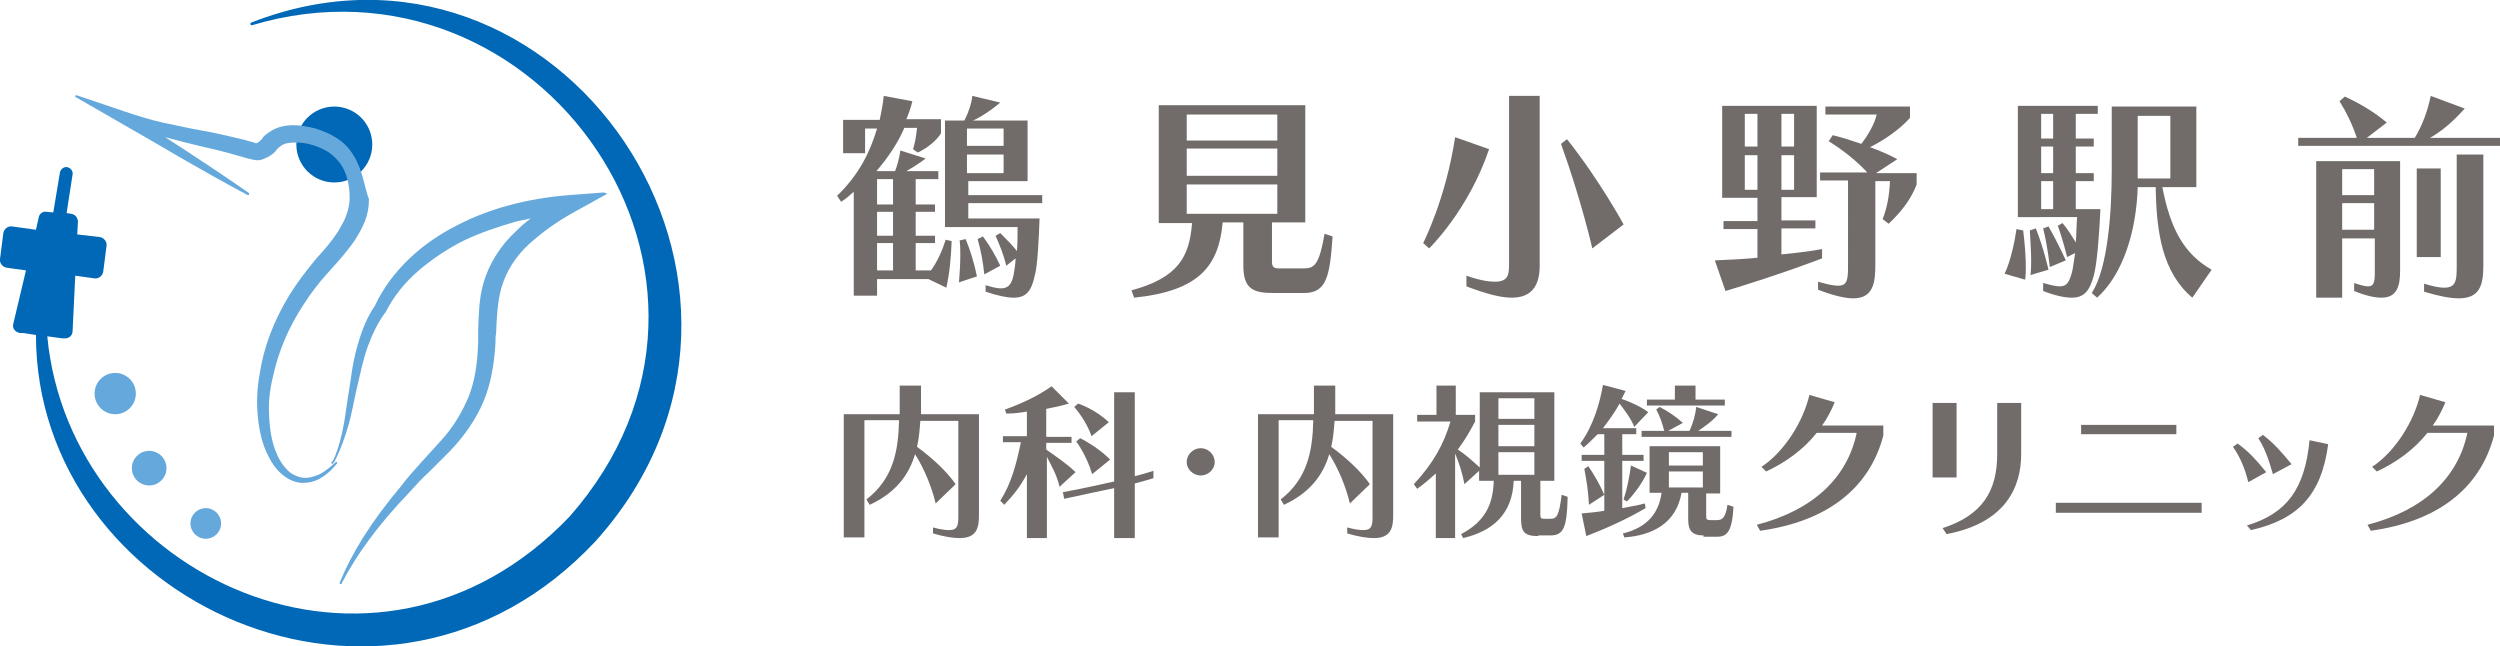
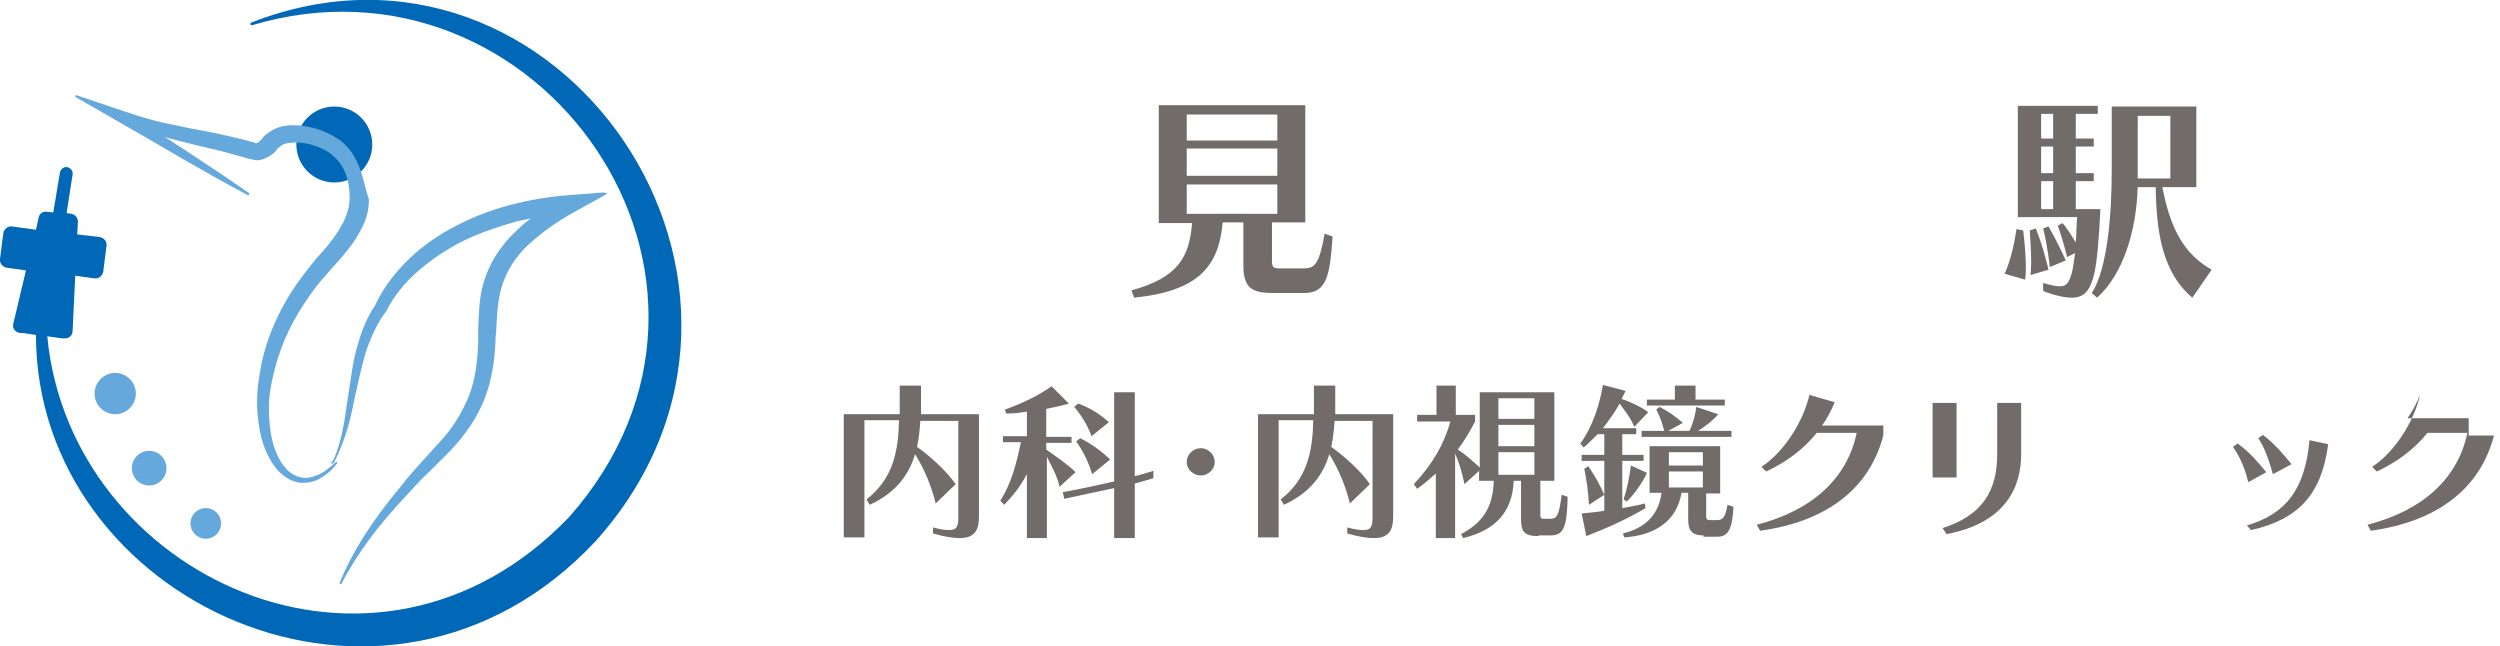
<svg xmlns="http://www.w3.org/2000/svg" version="1.1" id="レイヤー_1" x="0px" y="0px" viewBox="0 0 375.4 97" style="enable-background:new 0 0 375.4 97;" xml:space="preserve">
  <style type="text/css">
	.st0{fill:#0068B6;}
	.st1{fill:#65A9DC;}
	.st2{fill:#716C6A;}
</style>
  <g>
    <g>
      <circle class="st0" cx="50.2" cy="21.7" r="5.7" />
      <path class="st1" d="M53,23.2c-0.6-1-1.5-1.9-2.5-2.5c-0.9-0.6-1.9-1-3.1-1.4c-1.2-0.3-2.3-0.5-3.3-0.5c0,0,0,0,0,0    c-1.4,0-2.6,0.3-3.6,1c-0.3,0.2-0.6,0.4-0.8,0.6c-0.1,0.1-0.3,0.3-0.3,0.4c-0.1,0.1-0.1,0.1-0.2,0.2c-0.2,0.2-0.5,0.5-0.7,0.5    c0,0-0.1,0-0.1,0c0,0,0,0,0,0c0,0-0.2,0-0.2-0.1l-0.4-0.1c-0.5-0.1-1-0.3-1.5-0.4c-2.1-0.5-4.2-1-6-1.3c-0.5-0.1-1.1-0.2-1.6-0.3    c-1.4-0.3-2.9-0.6-4.3-0.9c-1.8-0.4-3.7-1-5.8-1.7l-7.1-2.4c-0.1,0-0.2,0-0.2,0.1c0,0.1,0,0.2,0.1,0.2l11.3,6.5l4.8,2.8    c3,1.7,6.1,3.5,9.7,5.4c0.1,0,0.2,0,0.2-0.1c0-0.1,0-0.2,0-0.2c-3.3-2.3-6.3-4.3-9.2-6.2l-3.4-2.2c1.8,0.5,3.5,0.9,5.1,1.3    c1.8,0.4,3.9,0.9,5.9,1.5c0.5,0.1,1,0.3,1.4,0.4l0.5,0.1c0.1,0,0.2,0.1,0.4,0.1c0.4,0.1,0.9,0.1,1.4-0.1c0.8-0.3,1.4-0.7,1.8-1.1    c0.1-0.1,0.2-0.3,0.3-0.4c0.1-0.1,0.1-0.1,0.2-0.2c0.1-0.1,0.3-0.2,0.4-0.3c0.5-0.4,1.3-0.5,2.2-0.5c0.8,0,1.7,0.1,2.6,0.4    c1,0.3,1.8,0.7,2.4,1.1c0.7,0.5,1.3,1.1,1.8,1.8c0.9,1.4,1.3,3.1,1.3,5c0,0.9-0.2,1.9-0.5,2.6c-0.2,0.7-0.7,1.5-1.2,2.4    c-0.9,1.4-2,2.7-3.2,4l-0.5,0.6c-1.3,1.6-2.6,3.3-3.7,5.1c-2.3,3.8-3.8,7.7-4.4,11.7c-0.4,2.2-0.5,4.3-0.3,6.3    c0.2,2.3,0.7,4.4,1.6,6.1c0.5,1,1.1,1.9,1.9,2.6c0.9,0.8,1.9,1.3,3,1.4c0.1,0,0.3,0,0.4,0c1.1,0,2.1-0.4,2.7-0.8    c0.8-0.5,1.5-1.1,2.3-2.1c0.1-0.1,0-0.1,0-0.2c-0.1-0.1-0.1-0.1-0.2,0c-0.9,0.8-1.6,1.4-2.4,1.8c-0.7,0.3-1.7,0.7-2.7,0.5    c-1.1-0.2-1.9-0.8-2.3-1.3c-0.6-0.6-1.1-1.4-1.5-2.4c-0.7-1.6-1-3.5-1.1-5.7c-0.1-1.9,0.1-3.8,0.6-5.8c0.8-3.7,2.3-7.3,4.6-10.8    c1.1-1.7,2.3-3.3,3.6-4.7c0.3-0.3,0.5-0.6,0.8-0.9c1.1-1.2,2.2-2.5,3.2-3.9c0.7-1.1,1.2-2,1.6-3c0.4-1,0.6-2.1,0.6-3.3    C54.7,28.1,54.5,25.5,53,23.2z" />
      <path class="st1" d="M90.7,28.9l-5.3,0.4c-6.2,0.5-11.9,2-16.7,4.5c-2.8,1.4-5.2,3.1-7.2,5c-2.2,2.1-4,4.5-5.2,7.1    c-1.1,1.6-1.9,3.5-2.5,5.6c-0.6,1.9-0.9,3.7-1.2,5.9c-0.1,0.6-0.2,1.3-0.3,1.9c-0.2,1.3-0.4,2.7-0.6,4c-0.4,2.3-0.9,4.1-1.6,5.7    l-0.3,0.4c-0.1,0.1,0,0.2,0,0.2c0.1,0.1,0.1,0.1,0.2,0l0.3-0.4c0,0,0,0,0,0c0.8-1.6,1.5-3.5,2.1-5.6c0.4-1.5,0.7-3.1,1-4.5    c0.1-0.4,0.2-0.9,0.3-1.3c0.4-1.7,0.8-3.7,1.5-5.7c0.7-1.9,1.5-3.6,2.6-5.1l0.1-0.1c1.2-2.4,2.9-4.5,5-6.3c2-1.7,4.2-3.2,6.8-4.5    c2.3-1.1,4.9-2,7.7-2.8c0.7-0.2,1.5-0.3,2.3-0.5c-0.8,0.6-1.5,1.2-2.2,1.9c-2.4,2.2-4.1,5-4.9,7.8c-0.7,2.4-0.7,4.8-0.8,7.2    c0,0.6,0,1.1,0,1.7c-0.1,3.2-0.5,5.8-1.4,8.1c-1,2.4-2.4,4.8-4.4,6.9l-2.9,3.2c-0.9,1-1.9,2.1-2.8,3.3c-4.6,5.5-7.4,10-9.3,14.6    c0,0.1,0,0.2,0.1,0.2c0,0,0,0,0.1,0c0.1,0,0.1,0,0.1-0.1c2.3-4.4,5.5-8.8,10.2-13.7c0.9-1,1.8-2,3-3.1l3.1-3.1    c2.2-2.3,3.9-4.8,5-7.4c1-2.4,1.6-5.2,1.8-8.8c0-0.5,0-1,0.1-1.5c0.1-2.4,0.2-4.7,0.8-6.8c0.7-2.4,2.1-4.7,4.2-6.6    c1.8-1.6,3.9-3.2,6.8-4.8l4.7-2.6c0.1,0,0.1-0.1,0.1-0.2C90.8,29,90.8,28.9,90.7,28.9z" />
      <circle class="st1" cx="30.9" cy="78.6" r="2.3" />
      <circle class="st1" cx="22.4" cy="70.3" r="2.6" />
      <circle class="st1" cx="17.3" cy="59.1" r="3.1" />
      <path class="st0" d="M37.7,3.4c-0.2,0.1-0.1,0.4,0.1,0.4C80.9-9.1,116.9,42,85.5,77.6c-29.2,30.5-75,8.9-78.4-27.1l2.2,0.3l0.3,0    c0.7,0.1,1.3-0.4,1.3-1.1l0.4-8.3l2.9,0.4c0.6,0.1,1.2-0.4,1.3-1l0.5-3.9c0.1-0.6-0.4-1.2-1-1.3l-3.4-0.4l0.1-1.9    c0-0.6-0.4-1.1-1-1.2l-0.7-0.1l0.9-5.8c0.1-0.5-0.3-1-0.8-1.1c-0.5-0.1-1,0.3-1.1,0.8L8,31.9l-1-0.1c-0.6-0.1-1.1,0.3-1.2,0.9    l-0.4,1.8L1.8,34c-0.6-0.1-1.2,0.4-1.3,1L0,38.9c-0.1,0.6,0.4,1.2,1,1.3l2.9,0.4l-1.9,8c-0.2,0.7,0.3,1.3,1,1.4L3.4,50l2,0.3    c0,39.9,52.5,64.6,84,31C123.7,43.2,83.9-14.7,37.7,3.4z" />
    </g>
    <g>
      <g>
-         <path class="st2" d="M139.4,41.9h-7.7v2.5h-3.5V28.8c-0.7,0.6-1.1,1-1.9,1.5l-0.6-0.9c3.2-3.1,4.9-6.4,6-10.1h-1.8V23h-3.3v-5     h5.5c0.2-1,0.5-2.4,0.6-3.6l4.3,0.8c-0.2,0.9-0.6,2-0.9,2.7h5.2V20c-0.6,1.1-2.3,2.4-3.5,2.9l-0.7-0.5c0.3-0.9,0.5-2.1,0.6-3.2     h-1.9c-1,2.3-2.4,4.4-4.2,6.5h2.8c0.6-1.5,0.8-3.1,0.8-3.1l3.8,1.2c0,0-1.3,1-2.9,1.9h4.8v1.2h-3.4v3.8h2.9v1.1h-2.9v3.6h2.9v1.1     h-2.9v4.1h2.3c1-1.4,1.7-3,2.2-4.6l0.9,0.2c-0.1,2.5-0.3,4.8-0.8,7L139.4,41.9z M134.1,26.9h-2.4v3.8h2.4V26.9z M134.1,31.8h-2.4     v3.6h2.4V31.8z M134.1,36.5h-2.4v4.1h2.4V36.5z M147.9,42.8c1,0.3,1.8,0.5,2.4,0.5c1.1,0,1.6-0.6,1.9-2c0.1-0.5,0.3-1.8,0.3-2.5     l-1.4,1.1c-0.4-1.7-1-3.1-1.6-4.5l0.7-0.4c1,1,1.9,1.9,2.5,2.7c0.1-0.9,0.1-2.7,0.1-3.6h-10.9V18.1h2.9c0.6-1.1,1.1-2.6,1.2-3.7     l4.2,1c-2,1.7-3.8,2.6-4.1,2.7h8.2v9.1h-8.9v2.1h11.1v1.2h-11.1v2.3h10.7c-0.1,2.9-0.3,7.1-0.7,8.5c-0.5,2.3-1.2,3.4-3.2,3.4     c-1,0-2.4-0.3-4.2-0.9V42.8z M144,42.4c0.1-1.4,0.2-2.7,0.2-4.1c0-0.7,0-1.4-0.1-2.2l0.9-0.2c0.6,1.4,1.3,3.6,1.7,5.6L144,42.4z      M150.7,19.3h-5.5v2.6h5.5V19.3z M150.7,23.2h-5.5V26h5.5V23.2z M147.8,41.2c-0.2-2-0.5-3.5-1-5.3l0.8-0.4     c1.1,1.5,1.9,2.9,2.6,4.4L147.8,41.2z" />
        <path class="st2" d="M191.3,44c-3,0-4.6-0.5-4.6-4.1v-6.5h-3.1c-0.6,6.6-3.6,10.3-13.3,11.3l-0.4-1.1c7-1.9,8.7-5,9.1-10.1h-5     V15.8h22v17.6H191v5.9c0,0.9,0.4,1,1.1,1h3.7c1.6,0,2.3-0.6,3.1-5.2l1.2,0.4c-0.4,6-0.9,8.5-4.3,8.5H191.3z M191.8,17.2h-13.6     v3.9h13.6V17.2z M191.8,22.3h-13.6v4.1h13.6V22.3z M191.8,27.7h-13.6v4.4h13.6V27.7z" />
-         <path class="st2" d="M213.7,36.5c0,0,3.4-6.6,4.8-15.9l5.1,1.8c-3.1,9.2-9,14.9-9,14.9L213.7,36.5z M226.5,14.4h4.7v25.5     c0,3.1-1.3,4.8-4.2,4.8c-1.7,0-3.9-0.6-6.8-1.7v-1.6c2,0.7,3.3,0.9,4.3,0.9c1.8,0,2.1-0.9,2.1-2.4V14.4z M239.1,37.3     c0,0-1.6-7.1-4.7-15.7l0.9-0.7c5,6.3,8.5,12.8,8.5,12.8L239.1,37.3z" />
-         <path class="st2" d="M273.6,38.8c0,0-5.9,2.3-14.5,4.9l-1.6-4.6c2.2-0.1,4.5-0.2,6.4-0.4v-4.3h-5.1v-1.2h5.1v-3.5h-5.3V15.9h14.2     v13.7h-5.3v3.5h5.1v1.2h-5.1v3.9c3.4-0.3,6.1-0.8,6.1-0.8V38.8z M263.9,17.1H262V22h1.9V17.1z M263.9,23.3H262v5.2h1.9V23.3z      M269.4,17.1h-1.9V22h1.9V17.1z M269.4,23.3h-1.9v5.2h1.9V23.3z M277.5,27.1h-4.2v-1.2h7.1c-1.8-1.9-3.6-3.3-5.8-4.7l0.6-0.9     c1.3,0.3,2.8,0.8,4.3,1.3c1-1.3,2-3,2.3-4.4h-7.7V16h12.7v1.7c-1.5,1.7-3.8,3.3-6,4.4c1.4,0.5,2.8,1.1,4.1,1.8l-3.2,2.1h6.1v1.7     c-0.8,2.1-2.1,3.9-4.2,5.9l-0.9-0.7c0.7-1.8,1-3.6,1.1-5.7h-2.2v12.6c0,2.6-0.3,5-3.3,5c-1.2,0-3-0.4-5.3-1.3v-1.2     c1.4,0.4,2.3,0.6,3,0.6c1.4,0,1.5-0.9,1.5-3V27.1z" />
        <path class="st2" d="M301,41.1c0,0,1.1-2,1.8-6.7l1,0.2c0.3,2.4,0.4,4.3,0.4,5.6c0,1.1-0.1,1.8-0.1,1.8L301,41.1z M306.8,42.5     c1.1,0.3,1.9,0.5,2.5,0.5c1.1,0,1.4-0.7,1.8-2c0.2-0.7,0.3-1.8,0.5-3l-1.2,0.6c0,0-0.6-2.5-1.4-4.7l0.7-0.4     c0.8,0.9,1.5,2.1,2,2.9c0.1-1.2,0.1-2.5,0.2-3.8H303V15.9h12v1.2h-3.3v3.7h2.7V22h-2.7V26h2.7v1.2h-2.7v4.2h3.7     c-0.2,4.2-0.5,8.1-1,10c-0.6,2.2-1.4,3.3-3.3,3.3c-1,0-2.5-0.3-4.3-1V42.5z M304.9,41.3c0,0,0.1-0.8,0.1-2.1     c0-1.2-0.1-2.8-0.2-4.6l0.9-0.3c1.2,3,1.9,6.2,1.9,6.2L304.9,41.3z M308.3,17.1h-1.8v3.7h1.8V17.1z M308.3,22h-1.8V26h1.8V22z      M308.3,27.2h-1.8v4.2h1.8V27.2z M307.8,40.1c0,0-0.3-3-1-5.8l0.8-0.3c1.5,2.6,2.6,5.1,2.6,5.1L307.8,40.1z M329.2,44.7     c-4.5-3.8-5.4-9.8-5.5-16.6H321c-0.2,6.6-2.2,13.1-6.1,16.6l-0.8-0.7c2.4-3.7,3-12,3-18.5V16h12.7v12.1h-5.1     c1.2,6.2,3.2,10,7.4,12.4L329.2,44.7z M325.9,17.4h-4.9v9.4h4.9V17.4z" />
-         <path class="st2" d="M345.1,21.9v-1.2h8.8c-0.7-2.1-1.6-3.9-2.6-5.5l0.8-0.7c2.4,1.1,4.5,2.4,6.3,3.9l-3,2.3h7.2     c1.1-1.8,1.9-3.9,2.4-6.3l5.1,1.9c-1.7,1.9-3.3,3.3-5.2,4.4h10.5v1.2H345.1z M356.5,35.8h-4.8v8.9h-3.9V24.2h12.6v16.5     c0,2.3-0.5,4-2.8,4c-1,0-2.4-0.3-4.1-1v-1.2c0.9,0.3,1.6,0.5,2.1,0.5c0.9,0,1-0.7,1-2.2V35.8z M356.5,25.4h-4.8v3.9h4.8V25.4z      M356.5,30.5h-4.8v4h4.8V30.5z M362.9,38.7V25.3h3.6v13.3H362.9z M369,23.2h3.9v16.7c0,3-0.6,4.9-3.7,4.9c-1.2,0-2.9-0.3-5.2-1     v-1.2c1.3,0.4,2.3,0.6,3,0.6c1.8,0,1.9-1.1,1.9-3.2V23.2z" />
      </g>
      <g>
        <path class="st2" d="M143.8,63.2h-5.6c-0.1,1.3-0.2,2.6-0.5,3.9c2.2,1.6,4.4,3.6,5.8,5.6l-3,2.9c-0.6-2.5-1.7-5.2-3.1-7.4     c-0.9,3.1-2.9,5.8-6.8,7.6l-0.5-0.8c4-3.1,4.8-7.2,4.9-11.9h-5.2v17.6h-3.1V62.2h8.4v-4.3h3.2v4.3h8.7v15.2     c0,1.8-0.3,3.4-2.9,3.4c-1,0-2.3-0.2-4-0.7v-0.9c1.1,0.3,1.9,0.4,2.4,0.4c1.3,0,1.4-0.7,1.4-2.1V63.2z" />
        <path class="st2" d="M154.2,80.8v-9.6c-1.1,2-1.9,3-3.4,4.6l-0.6-0.6c1.7-2.7,2.4-5.5,3.1-8.8h-2.7v-0.9h3.6v-3.7     c-1.2,0.2-1.9,0.3-3.1,0.3l-0.2-0.6c2.8-1,5.2-2.2,7-3.5l2.6,2.6c-1,0.3-2.3,0.6-3.4,0.8v4.2h3.8v0.9h-3.8v1     c1.4,1,3.2,2.2,4.4,3.4l-2.4,2.2c-0.4-1.8-1.3-3.3-1.9-4.5v12.2H154.2z M167.3,80.8v-7.5c-1.9,0.4-4.8,1-7.5,1.6l-0.2-1     c2.9-0.5,5.8-1.2,7.7-1.6V58.9h3.1v12.6c1.6-0.4,2.8-0.8,2.8-0.8v1.1c0,0-1.6,0.5-2.8,0.8v8.2H167.3z M163.9,65.5     c-0.8-2.4-2.6-4.4-2.6-4.4l0.6-0.5c0,0,2.5,0.8,4.6,2.8L163.9,65.5z M164,71.2c-0.9-3-2.4-4.9-2.4-4.9l0.6-0.5     c0,0,2.5,1.2,4.5,3.2L164,71.2z" />
        <path class="st2" d="M180.3,71.4c-1.1,0-2.1-0.9-2.1-2c0-1.2,1-2.1,2.1-2.1c1.1,0,2.1,0.9,2.1,2.1     C182.4,70.5,181.4,71.4,180.3,71.4z" />
        <path class="st2" d="M206,63.2h-5.6c-0.1,1.3-0.2,2.6-0.5,3.9c2.2,1.6,4.4,3.6,5.8,5.6l-3,2.9c-0.6-2.5-1.7-5.2-3.1-7.4     c-0.9,3.1-2.9,5.8-6.8,7.6l-0.5-0.8c4-3.1,4.8-7.2,4.9-11.9h-5.2v17.6h-3.1V62.2h8.4v-4.3h3.2v4.3h8.7v15.2     c0,1.8-0.3,3.4-2.9,3.4c-1,0-2.3-0.2-4-0.7v-0.9c1.1,0.3,1.9,0.4,2.4,0.4c1.3,0,1.4-0.7,1.4-2.1V63.2z" />
        <path class="st2" d="M231,80.5c-2.2,0-2.6-0.7-2.6-2.7v-5.6h-1.1c-0.2,4.9-3,7.5-7.6,8.6l-0.3-0.6c3.4-1.8,4.8-4.2,4.9-8h-2.2     v-1.5l-2.2,2c-0.3-1.6-0.8-3.2-1.4-4.6v12.7h-2.9v-9.7c-0.9,0.8-1.8,1.6-2.8,2.3l-0.5-0.7c2.9-3.1,4.5-6,5.5-9.4h-5v-1h2.9v-4.4     h2.9v4.4h2.9v1c-0.8,1.5-1.6,2.9-2.6,4.2c1.1,0.7,2.2,1.7,3.3,2.7V58.9h11.2v13.3h-2.1v5.1c0,0.5,0.1,0.6,0.6,0.6h0.9     c1,0,1.3-0.5,1.7-3.6l0.9,0.3c-0.1,4.6-0.6,5.8-2.6,5.8H231z M230.4,59.8H225v3.1h5.4V59.8z M230.4,63.8H225V67h5.4V63.8z      M230.4,67.9H225v3.4h5.4V67.9z" />
        <path class="st2" d="M247.1,76.3c-2.9,1.7-5.8,3-8.9,4.2l-0.7-3.4c1.1-0.1,2.2-0.2,3.4-0.4v-7.5h-3.4v-0.9h3.4v-3.1h-1     c-0.7,0.7-1.4,1.4-2.1,2l-0.5-0.6c1.9-2.6,2.9-5.9,3.4-8.8l3.4,0.9c-0.2,0.4-0.4,0.8-0.6,1.2c1.2,0.4,3,1.2,4,2l-2.1,2.2     c-0.5-1.3-1.4-2.4-2.2-3.5c-0.7,1.3-1.6,2.5-2.5,3.7h5v0.9h-2.1v3.1h3.2v0.9h-3.2v7.1c1-0.2,2.3-0.4,3.4-0.7L247.1,76.3z      M238.6,75.8c-0.1-2-0.4-3.9-0.7-5.4l0.6-0.4c0.9,1.3,1.8,2.9,2.4,4.3L238.6,75.8z M255.8,80.4c-1.8,0-2.3-0.8-2.3-2.4v-4h-1     c-0.8,4.6-4.4,6.4-8.6,6.7l-0.2-0.6c3.7-0.9,5.4-3.1,5.8-6.1h-1.8V67h10.6v7.1h-2.1v3.4c0,0.5,0.1,0.6,0.7,0.6h0.9     c0.8,0,1.3-0.3,1.6-2.3l0.9,0.3c-0.2,3.8-1,4.5-2.5,4.5H255.8z M243.8,75c0.5-1.5,0.9-3.5,1.1-5.1l2.4,1.1     c-0.6,1.4-1.9,3.2-3,4.3L243.8,75z M246.5,65.6v-0.9h3.4c-0.3-1.2-0.7-2.3-1.2-3.2l0.5-0.4c1.2,0.6,2.5,1.5,3.5,2.4l-2.2,1.2h3.2     c0.5-1.1,0.9-2.4,1-3.6l3.3,1.1c-0.8,1-2.1,1.9-3,2.5h5v0.9H246.5z M247.3,60.9V60h4.2v-2.1h3.1V60h4.4v0.9H247.3z M255.7,67.9     h-5.1v2h5.1V67.9z M255.7,70.8h-5.1v2.4h5.1V70.8z" />
        <path class="st2" d="M282.8,65.4c-2.1,8-8.5,12.9-18.5,14.3l-0.5-0.9c8.5-2.2,13.6-7.1,15-13.8h-6c-2,2.5-4.6,4.4-7.6,5.8     l-0.7-0.7c3.5-2.3,6.3-6.9,7.2-10.8l3.8,1.1c-0.5,1.2-1.1,2.4-1.9,3.5h9.2V65.4z" />
        <path class="st2" d="M290.2,71.7V60.5h3.6v11.2H290.2z M291.7,79.3c5.9-1.9,8.2-5.5,8.2-11.1v-7.7h3.6v7.7     c0,4.8-2.2,10.3-11.2,12L291.7,79.3z" />
-         <path class="st2" d="M308.7,77v-1.5h21.9V77H308.7z M312.5,65.2v-1.4h14.3v1.4H312.5z" />
        <path class="st2" d="M337.6,72.4c-0.5-2.1-1.3-3.9-2.3-5.3l0.7-0.5c1.8,1.3,2.9,2.6,4.3,4.3L337.6,72.4z M337.4,78.9     c6-1.8,8.7-5.5,9.4-12.8l2.8,0.6c-1,7.6-4.5,11.3-11.6,12.9L337.4,78.9z M341.3,71.2c-0.6-2.1-1.2-3.9-2.2-5.4l0.7-0.5     c1.7,1.3,2.9,2.7,4.3,4.4L341.3,71.2z" />
-         <path class="st2" d="M374.5,65.4c-2.1,8-8.5,12.9-18.5,14.3l-0.5-0.9c8.5-2.2,13.6-7.1,15-13.8h-6c-2,2.5-4.6,4.4-7.6,5.8     l-0.7-0.7c3.5-2.3,6.3-6.9,7.2-10.8l3.8,1.1c-0.5,1.2-1.1,2.4-1.9,3.5h9.2V65.4z" />
+         <path class="st2" d="M374.5,65.4c-2.1,8-8.5,12.9-18.5,14.3l-0.5-0.9c8.5-2.2,13.6-7.1,15-13.8h-6c-2,2.5-4.6,4.4-7.6,5.8     l-0.7-0.7c3.5-2.3,6.3-6.9,7.2-10.8c-0.5,1.2-1.1,2.4-1.9,3.5h9.2V65.4z" />
      </g>
    </g>
  </g>
</svg>